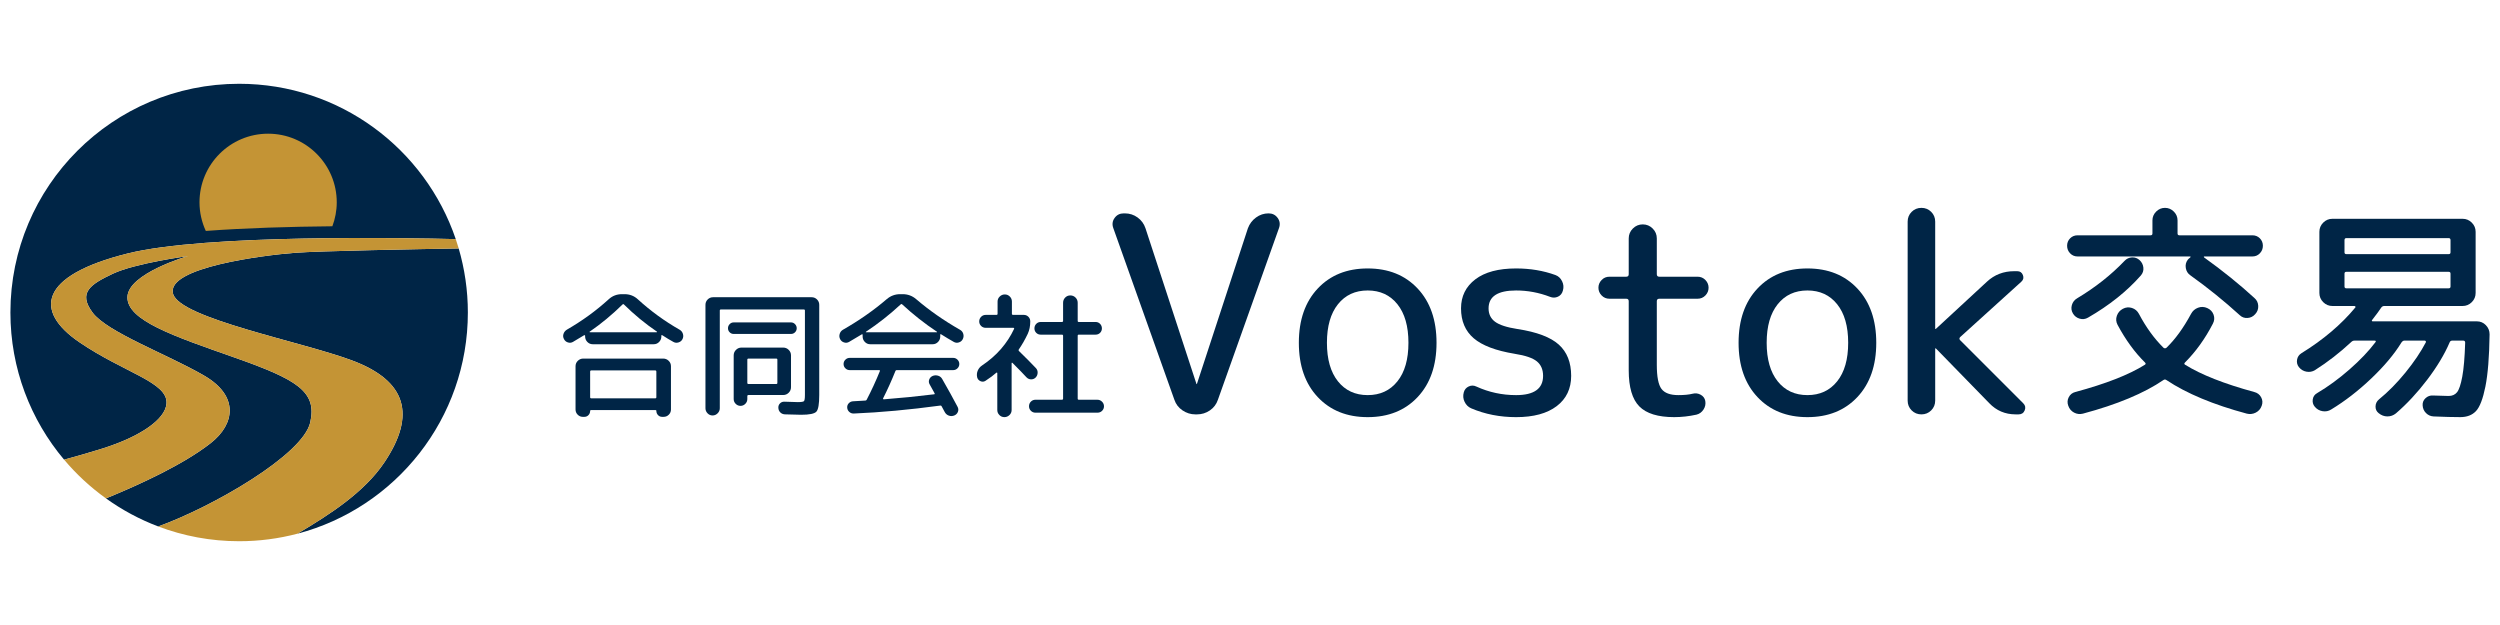
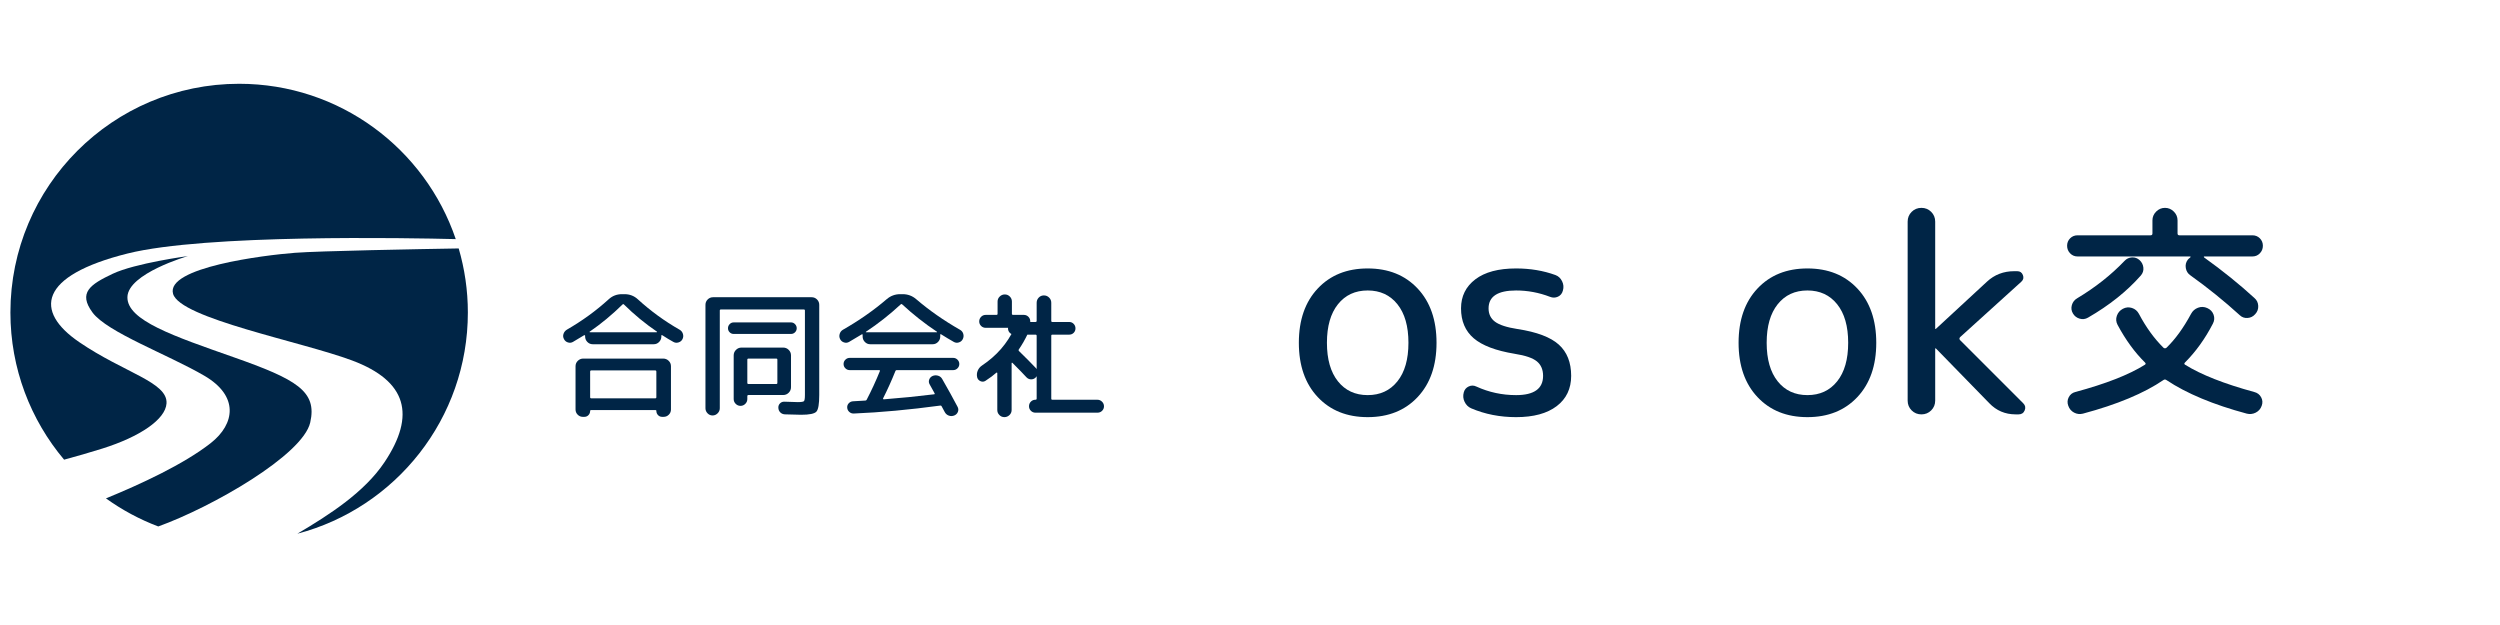
<svg xmlns="http://www.w3.org/2000/svg" id="_レイヤー_1" data-name="レイヤー_1" version="1.1" viewBox="0 0 1200 300">
  <defs>
    <style>
      .st0 {
        fill: #c49435;
      }

      .st1 {
        fill: #002546;
      }
    </style>
  </defs>
  <g>
    <g>
      <path class="st1" d="M275.053,164.101c-.758.446-1.569.535-2.437.269-.868-.269-1.503-.802-1.903-1.604-.446-.8-.524-1.635-.234-2.504.289-.867.834-1.546,1.636-2.036,7.344-4.227,14.021-9.081,20.031-14.555,1.78-1.646,3.916-2.471,6.41-2.471h1.202c2.492,0,4.629.824,6.41,2.471,6.143,5.609,12.842,10.483,20.098,14.623.756.446,1.269,1.102,1.536,1.969.268.869.2,1.704-.2,2.504-.4.802-1.046,1.335-1.936,1.604-.89.267-1.714.177-2.471-.269-1.558-.845-3.294-1.891-5.208-3.138-.356-.222-.534-.155-.534.201v.334c0,1.024-.356,1.902-1.068,2.637-.713.735-1.581,1.102-2.604,1.102h-29.246c-1.025,0-1.893-.367-2.604-1.102-.712-.735-1.068-1.613-1.068-2.637v-.334c0-.09-.056-.168-.167-.235-.111-.065-.212-.076-.3-.032-1.158.712-2.938,1.781-5.341,3.203ZM279.993,172.113h38.326c1.024,0,1.904.358,2.638,1.068.735.712,1.102,1.581,1.102,2.605v20.765c0,.979-.345,1.814-1.035,2.504-.691.69-1.525,1.035-2.504,1.035h-.668c-.801,0-1.468-.278-2.003-.833-.534-.558-.802-1.236-.802-2.038,0-.267-.157-.399-.467-.399h-30.848c-.312,0-.467.132-.467.399,0,.802-.268,1.481-.802,2.038-.534.556-1.202.833-2.003.833h-.668c-.98,0-1.814-.345-2.504-1.035-.691-.69-1.035-1.525-1.035-2.504v-20.765c0-1.024.367-1.893,1.102-2.605.734-.71,1.613-1.068,2.637-1.068ZM282.998,159.227c-.045.09,0,.179.133.269h32.05c.134-.045.2-.134.2-.269-5.698-3.873-10.995-8.234-15.891-13.086-.224-.222-.446-.222-.668,0-5.031,4.941-10.305,9.305-15.824,13.086ZM315.048,190.676v-12.286c0-.399-.2-.6-.6-.6h-30.581c-.401,0-.6.201-.6.6v12.286c0,.356.2.535.6.535h30.581c.4,0,.6-.179.6-.535Z" />
      <path class="st1" d="M344.461,198.388c-.691.69-1.503,1.035-2.437,1.035s-1.736-.345-2.404-1.035c-.668-.69-1.001-1.503-1.001-2.437v-49.611c0-1.024.356-1.891,1.068-2.603.711-.712,1.579-1.068,2.604-1.068h47.273c1.024,0,1.892.356,2.604,1.068.711.712,1.068,1.579,1.068,2.603v43.267c0,4.319-.457,6.978-1.369,7.979-.914,1.001-3.351,1.503-7.311,1.503-1.559,0-4.163-.067-7.813-.2-.89-.045-1.625-.358-2.203-.936-.579-.578-.891-1.313-.935-2.202-.045-.847.223-1.559.802-2.137.578-.578,1.29-.847,2.137-.802,3.248.134,5.385.2,6.41.2,1.646,0,2.625-.155,2.938-.466.31-.311.467-1.29.467-2.939v-40.53c0-.354-.178-.533-.534-.533h-39.794c-.357,0-.534.179-.534.533v46.874c0,.934-.346,1.747-1.035,2.437ZM379.682,160.295h-27.51c-.757,0-1.402-.267-1.936-.8-.533-.535-.801-1.18-.801-1.937s.268-1.412.801-1.969c.534-.556,1.179-.835,1.936-.835h27.51c.756,0,1.401.28,1.936.835.534.558.802,1.214.802,1.969s-.268,1.402-.802,1.937c-.534.533-1.179.8-1.936.8ZM357.747,193.847c-.645.645-1.413.968-2.303.968s-1.66-.323-2.304-.968c-.646-.645-.969-1.413-.969-2.303v-20.966c0-1.024.367-1.904,1.102-2.638s1.613-1.1,2.638-1.1h20.031c1.024,0,1.903.365,2.638,1.1s1.102,1.615,1.102,2.638v15.29c0,1.024-.367,1.902-1.102,2.637s-1.614,1.102-2.638,1.102h-16.626c-.4,0-.6.179-.6.535v1.402c0,.889-.324,1.658-.969,2.303ZM358.716,172.648v11.151c0,.356.2.533.6.533h13.22c.401,0,.601-.177.601-.533v-11.151c0-.356-.2-.535-.601-.535h-13.22c-.4,0-.6.179-.6.535Z" />
      <path class="st1" d="M407.591,164.101c-.757.446-1.569.535-2.437.269-.868-.269-1.502-.802-1.903-1.604s-.467-1.635-.2-2.504c.267-.867.778-1.523,1.536-1.969,7.789-4.451,14.8-9.347,21.032-14.69,1.869-1.602,4.029-2.404,6.477-2.404h1.202c2.447,0,4.608.802,6.477,2.404,6.232,5.342,13.242,10.239,21.032,14.69.802.446,1.324,1.102,1.569,1.969.244.869.167,1.704-.234,2.504-.4.802-1.035,1.335-1.903,1.604-.868.267-1.68.177-2.437-.269-2.047-1.156-4.051-2.359-6.009-3.604-.312-.222-.467-.134-.467.267v.735c0,1.024-.357,1.902-1.068,2.637-.713.735-1.581,1.102-2.604,1.102h-29.914c-1.025,0-1.893-.367-2.604-1.102-.712-.735-1.068-1.613-1.068-2.637v-.735c0-.356-.178-.423-.534-.2-2.136,1.29-4.117,2.469-5.943,3.537ZM429.759,178.19c-1.781,4.451-3.739,8.792-5.876,13.021-.045.09-.034.188.034.3.066.112.167.166.3.166,8.056-.623,16.069-1.423,24.037-2.404.401,0,.511-.177.334-.533-.4-.712-1.179-2.115-2.336-4.207-.446-.757-.524-1.536-.234-2.338.289-.8.834-1.378,1.636-1.736.845-.354,1.713-.399,2.604-.132.889.267,1.557.802,2.003,1.602,2.715,4.719,5.163,9.148,7.345,13.287.445.802.511,1.613.2,2.437-.312.824-.891,1.413-1.736,1.77-.891.356-1.77.379-2.638.067s-1.525-.891-1.97-1.736l-1.402-2.605c-.178-.401-.445-.556-.801-.466-14.823,2.003-28.622,3.271-41.398,3.806-.846.043-1.58-.213-2.203-.768-.624-.558-.957-1.259-1.001-2.103-.045-.802.211-1.492.767-2.07s1.235-.889,2.037-.934c1.246-.045,3.16-.157,5.742-.334.445,0,.735-.179.868-.535,2.27-4.361,4.361-8.902,6.276-13.621.089-.311-.045-.468-.401-.468h-14.088c-.801,0-1.492-.289-2.07-.867-.579-.578-.868-1.268-.868-2.07s.289-1.492.868-2.07c.578-.578,1.269-.869,2.07-.869h49.677c.801,0,1.491.291,2.07.869.578.578.868,1.268.868,2.07s-.29,1.492-.868,2.07c-.579.578-1.269.867-2.07.867h-27.042c-.357,0-.6.179-.735.535ZM415.671,159.227c-.045.045-.066.101-.066.168s.044.101.133.101h33.919c.089,0,.133-.034.133-.101s-.022-.123-.066-.168c-5.787-3.826-11.33-8.19-16.626-13.086-.267-.267-.534-.267-.801,0-5.298,4.897-10.84,9.26-16.626,13.086Z" />
-       <path class="st1" d="M493.324,160.228c-1.292,2.717-2.715,5.21-4.273,7.479-.223.267-.178.558.133.869,3.205,3.116,5.898,5.831,8.08,8.145.578.625.845,1.38.8,2.271-.045.889-.379,1.646-1.001,2.269-.623.58-1.346.858-2.169.835-.824-.022-1.548-.345-2.17-.968-1.335-1.469-3.584-3.783-6.743-6.946-.09-.088-.179-.11-.268-.065-.09.045-.133.112-.133.2v22.503c0,.934-.345,1.736-1.035,2.404-.691.668-1.502,1.001-2.437,1.001s-1.736-.334-2.404-1.001-1.001-1.469-1.001-2.404v-17.763c0-.088-.057-.155-.167-.2-.112-.043-.19-.043-.234,0-1.335,1.203-3.094,2.515-5.275,3.94-.757.49-1.559.544-2.404.166-.847-.377-1.381-1.011-1.603-1.902v-.067c-.223-1.068-.123-2.103.3-3.105s1.102-1.814,2.037-2.437c6.944-4.63,12.085-10.505,15.423-17.628.044-.088.034-.188-.034-.3-.066-.11-.167-.166-.3-.166h-13.287c-.89,0-1.635-.3-2.237-.902-.6-.6-.902-1.324-.902-2.169s.301-1.581.902-2.204c.601-.623,1.346-.934,2.237-.934h5.142c.355,0,.534-.179.534-.535v-5.876c0-.934.344-1.736,1.035-2.404.69-.668,1.502-1.001,2.437-1.001s1.736.334,2.404,1.001,1.001,1.469,1.001,2.404v5.876c0,.356.2.535.601.535h5.14c.847,0,1.57.3,2.17.901.602.6.902,1.346.902,2.238,0,2.226-.401,4.205-1.203,5.941ZM526.777,191.878c.843,0,1.577.311,2.204.934.623.625.932,1.357.932,2.204s-.298,1.568-.902,2.169c-.6.602-1.346.902-2.234.902h-29.78c-.847,0-1.57-.3-2.17-.902-.6-.6-.902-1.324-.902-2.169,0-.891.302-1.637.902-2.238s1.324-.901,2.17-.901h12.685c.403,0,.6-.177.6-.535v-30.179c0-.356-.198-.535-.6-.535h-10.149c-.845,0-1.559-.289-2.137-.867s-.867-1.29-.867-2.137.289-1.57.867-2.17,1.292-.901,2.137-.901h10.149c.403,0,.6-.177.6-.535v-8.68c0-.979.336-1.812,1.003-2.504.668-.688,1.492-1.035,2.469-1.035s1.816.347,2.506,1.035c.69.692,1.033,1.525,1.033,2.504v8.68c0,.358.179.535.537.535h8.078c.847,0,1.559.3,2.137.901s.869,1.326.869,2.17-.291,1.559-.869,2.137-1.29.867-2.137.867h-8.078c-.358,0-.537.179-.537.535v30.179c0,.358.179.535.537.535h8.947Z" />
+       <path class="st1" d="M493.324,160.228c-1.292,2.717-2.715,5.21-4.273,7.479-.223.267-.178.558.133.869,3.205,3.116,5.898,5.831,8.08,8.145.578.625.845,1.38.8,2.271-.045.889-.379,1.646-1.001,2.269-.623.58-1.346.858-2.169.835-.824-.022-1.548-.345-2.17-.968-1.335-1.469-3.584-3.783-6.743-6.946-.09-.088-.179-.11-.268-.065-.09.045-.133.112-.133.2v22.503c0,.934-.345,1.736-1.035,2.404-.691.668-1.502,1.001-2.437,1.001s-1.736-.334-2.404-1.001-1.001-1.469-1.001-2.404v-17.763c0-.088-.057-.155-.167-.2-.112-.043-.19-.043-.234,0-1.335,1.203-3.094,2.515-5.275,3.94-.757.49-1.559.544-2.404.166-.847-.377-1.381-1.011-1.603-1.902v-.067c-.223-1.068-.123-2.103.3-3.105s1.102-1.814,2.037-2.437c6.944-4.63,12.085-10.505,15.423-17.628.044-.088.034-.188-.034-.3-.066-.11-.167-.166-.3-.166h-13.287c-.89,0-1.635-.3-2.237-.902-.6-.6-.902-1.324-.902-2.169s.301-1.581.902-2.204c.601-.623,1.346-.934,2.237-.934h5.142c.355,0,.534-.179.534-.535v-5.876c0-.934.344-1.736,1.035-2.404.69-.668,1.502-1.001,2.437-1.001s1.736.334,2.404,1.001,1.001,1.469,1.001,2.404v5.876c0,.356.2.535.601.535h5.14c.847,0,1.57.3,2.17.901.602.6.902,1.346.902,2.238,0,2.226-.401,4.205-1.203,5.941ZM526.777,191.878c.843,0,1.577.311,2.204.934.623.625.932,1.357.932,2.204s-.298,1.568-.902,2.169c-.6.602-1.346.902-2.234.902h-29.78c-.847,0-1.57-.3-2.17-.902-.6-.6-.902-1.324-.902-2.169,0-.891.302-1.637.902-2.238s1.324-.901,2.17-.901c.403,0,.6-.177.6-.535v-30.179c0-.356-.198-.535-.6-.535h-10.149c-.845,0-1.559-.289-2.137-.867s-.867-1.29-.867-2.137.289-1.57.867-2.17,1.292-.901,2.137-.901h10.149c.403,0,.6-.177.6-.535v-8.68c0-.979.336-1.812,1.003-2.504.668-.688,1.492-1.035,2.469-1.035s1.816.347,2.506,1.035c.69.692,1.033,1.525,1.033,2.504v8.68c0,.358.179.535.537.535h8.078c.847,0,1.559.3,2.137.901s.869,1.326.869,2.17-.291,1.559-.869,2.137-1.29.867-2.137.867h-8.078c-.358,0-.537.179-.537.535v30.179c0,.358.179.535.537.535h8.947Z" />
    </g>
    <g>
      <g>
-         <path class="st1" d="M563.706,191.897l-29.344-82.474c-.616-1.761-.395-3.37.664-4.824,1.056-1.454,2.51-2.181,4.359-2.181h.528c2.292,0,4.341.661,6.149,1.982,1.805,1.321,3.06,3.041,3.765,5.156l24.453,74.678c0,.089.041.129.129.129s.133-.041.133-.129l24.453-74.678c.794-2.115,2.093-3.835,3.898-5.156,1.805-1.321,3.809-1.982,6.013-1.982,1.853,0,3.307.727,4.363,2.181,1.059,1.454,1.277,3.064.661,4.824l-29.34,82.474c-.709,2.115-1.982,3.813-3.835,5.09-1.849,1.277-3.92,1.916-6.212,1.916h-.794c-2.204,0-4.252-.639-6.146-1.916-1.894-1.277-3.193-2.975-3.898-5.09Z" />
        <path class="st1" d="M680.478,190.576c-6.035,6.434-14.034,9.648-23.988,9.648s-17.953-3.215-23.988-9.648c-6.039-6.43-9.054-15.111-9.054-26.037s3.016-19.603,9.054-26.037c6.035-6.434,14.03-9.648,23.988-9.648s17.953,3.215,23.988,9.648c6.035,6.434,9.054,15.111,9.054,26.037s-3.019,19.607-9.054,26.037ZM670.763,146.036c-3.525-4.407-8.283-6.611-14.273-6.611s-10.752,2.204-14.273,6.611c-3.525,4.407-5.289,10.575-5.289,18.503s1.764,14.1,5.289,18.503c3.521,4.407,8.279,6.611,14.273,6.611s10.748-2.204,14.273-6.611c3.525-4.403,5.289-10.571,5.289-18.503s-1.764-14.096-5.289-18.503Z" />
        <path class="st1" d="M727.07,169.825c-9.076-1.495-15.643-3.983-19.696-7.467-4.053-3.481-6.079-8.261-6.079-14.34,0-5.817,2.292-10.461,6.873-13.945,4.581-3.481,11.103-5.219,19.563-5.219,6.784,0,13.085,1.056,18.898,3.171,1.41.528,2.466,1.521,3.174,2.975.705,1.454.834,2.931.395,4.426-.354,1.414-1.144,2.403-2.377,2.975-1.237.576-2.514.594-3.835.066-5.286-2.026-10.704-3.041-16.256-3.041-8.814,0-13.218,2.864-13.218,8.593,0,2.731,1.034,4.869,3.104,6.411,2.071,1.543,5.662,2.709,10.774,3.503,9.25,1.41,15.861,3.898,19.825,7.467,3.964,3.569,5.946,8.571,5.946,15.001,0,6.168-2.311,11.014-6.939,14.539-4.625,3.525-11.125,5.286-19.493,5.286-7.755,0-14.938-1.406-21.545-4.23-1.41-.613-2.469-1.65-3.171-3.104-.709-1.454-.842-2.975-.399-4.558.351-1.325,1.144-2.27,2.381-2.842,1.233-.572,2.466-.55,3.698.066,5.991,2.731,12.336,4.097,19.035,4.097,8.633,0,12.952-3.086,12.952-9.254,0-2.993-.993-5.308-2.975-6.939-1.982-1.628-5.529-2.842-10.638-3.636Z" />
-         <path class="st1" d="M772.533,143.393c-1.499,0-2.754-.532-3.765-1.587-1.015-1.056-1.521-2.288-1.521-3.702,0-1.406.506-2.643,1.521-3.698,1.011-1.059,2.266-1.587,3.765-1.587h8.065c.79,0,1.189-.395,1.189-1.189v-17.182c0-1.853.661-3.436,1.982-4.758,1.321-1.325,2.909-1.986,4.758-1.986s3.436.661,4.758,1.986c1.321,1.321,1.982,2.905,1.982,4.758v17.182c0,.794.399,1.189,1.192,1.189h18.371c1.499,0,2.754.528,3.769,1.587,1.011,1.056,1.517,2.292,1.517,3.698,0,1.414-.506,2.647-1.517,3.702-1.015,1.056-2.27,1.587-3.769,1.587h-18.371c-.794,0-1.192.395-1.192,1.189v30.533c0,5.729.749,9.582,2.248,11.564s4.186,2.975,8.061,2.975c2.82,0,5.112-.221,6.873-.661,1.325-.351,2.599-.199,3.835.461,1.233.661,1.982,1.654,2.248,2.975.262,1.499-.022,2.886-.86,4.164s-1.964,2.093-3.37,2.443c-3.614.794-7.183,1.189-10.708,1.189-7.755,0-13.329-1.716-16.717-5.153-3.396-3.436-5.09-9.206-5.09-17.315v-33.175c0-.794-.399-1.189-1.189-1.189h-8.065Z" />
        <path class="st1" d="M891.552,190.576c-6.035,6.434-14.034,9.648-23.988,9.648s-17.953-3.215-23.988-9.648c-6.039-6.43-9.054-15.111-9.054-26.037s3.016-19.603,9.054-26.037c6.035-6.434,14.03-9.648,23.988-9.648s17.953,3.215,23.988,9.648c6.035,6.434,9.054,15.111,9.054,26.037s-3.019,19.607-9.054,26.037ZM881.837,146.036c-3.525-4.407-8.283-6.611-14.273-6.611s-10.752,2.204-14.273,6.611c-3.525,4.407-5.289,10.575-5.289,18.503s1.764,14.1,5.289,18.503c3.521,4.407,8.279,6.611,14.273,6.611s10.748-2.204,14.273-6.611c3.525-4.403,5.289-10.571,5.289-18.503s-1.764-14.096-5.289-18.503Z" />
        <path class="st1" d="M926.976,196.988c-1.277,1.277-2.842,1.916-4.691,1.916s-3.418-.639-4.695-1.916c-1.277-1.277-1.916-2.842-1.916-4.691v-85.914c0-1.849.639-3.414,1.916-4.691s2.842-1.916,4.695-1.916,3.414.639,4.691,1.916,1.916,2.842,1.916,4.691v51.417c0,.089.044.133.133.133l.266-.133,24.45-22.601c3.614-3.348,7.973-5.024,13.085-5.024h1.454c1.321,0,2.226.616,2.709,1.849.484,1.237.244,2.292-.727,3.174l-29.34,26.565c-.532.528-.532,1.059,0,1.587l30.267,30.267c.967.971,1.189,2.093.661,3.37-.528,1.277-1.499,1.916-2.909,1.916h-1.454c-5.024,0-9.25-1.805-12.686-5.419l-25.509-26.17c-.092-.085-.181-.133-.266-.133-.089,0-.133.048-.133.133v24.981c0,1.849-.639,3.414-1.916,4.691Z" />
      </g>
      <g>
        <path class="st1" d="M997.231,123.102c-1.415,0-2.606-.502-3.572-1.505s-1.449-2.213-1.449-3.628.483-2.603,1.449-3.572c.966-.966,2.157-1.449,3.572-1.449h35.046c.595,0,.895-.296.895-.895v-6.249c0-1.636.592-3.048,1.783-4.242,1.191-1.188,2.606-1.786,4.242-1.786s3.051.598,4.242,1.786c1.191,1.194,1.786,2.606,1.786,4.242v6.249c0,.598.296.895.891.895h35.046c1.412,0,2.606.483,3.572,1.449.966.969,1.452,2.16,1.452,3.572s-.486,2.624-1.452,3.628c-.966,1.004-2.16,1.505-3.572,1.505h-23.102c-.15,0-.224.056-.224.168s.037.206.112.281c8.93,6.399,17.002,12.91,24.218,19.53,1.119.969,1.711,2.216,1.786,3.74s-.408,2.846-1.449,3.961c-.969,1.116-2.176,1.73-3.628,1.842-1.449.112-2.696-.315-3.737-1.284-7.518-6.845-15.441-13.243-23.775-19.197-1.191-.817-1.917-1.97-2.176-3.46-.262-1.487.056-2.827.948-4.018.224-.296.633-.67,1.228-1.116.075-.075.112-.168.112-.281s-.075-.168-.221-.168h-54.021ZM992.768,194.755c-.521-1.412-.446-2.771.224-4.074.667-1.3,1.708-2.138,3.123-2.509,14.658-3.943,25.782-8.297,33.372-13.06.521-.296.558-.67.112-1.116-4.912-4.834-9.304-10.862-13.172-18.081-.745-1.412-.854-2.864-.334-4.351.521-1.49,1.487-2.606,2.902-3.351,1.412-.742,2.864-.873,4.351-.39,1.49.486,2.606,1.434,3.351,2.846,3.419,6.474,7.365,11.906,11.828,16.295.449.299.895.299,1.34,0,4.242-4.089,8.185-9.522,11.831-16.295.742-1.412,1.858-2.4,3.347-2.958,1.487-.558,2.977-.502,4.463.168,1.49.67,2.493,1.73,3.014,3.179.521,1.452.408,2.886-.334,4.298-3.721,7.219-8.188,13.43-13.393,18.639-.446.446-.411.82.112,1.116,7.661,4.763,18.71,9.117,33.147,13.06,1.487.371,2.584,1.209,3.291,2.509.708,1.303.798,2.662.281,4.074-.524,1.49-1.471,2.587-2.849,3.294-1.378.704-2.808.873-4.295.502-16.073-4.317-28.909-9.672-38.505-16.07-.521-.374-1.004-.408-1.452-.112-9.375,6.399-22.285,11.791-38.727,16.183-1.49.371-2.902.203-4.242-.502-1.34-.708-2.269-1.805-2.79-3.294ZM1002.255,152.456c-1.269.745-2.606.913-4.018.502-1.415-.408-2.497-1.244-3.238-2.509-.745-1.265-.913-2.606-.502-4.021.408-1.412,1.244-2.49,2.512-3.235,8.705-5.208,16.295-11.199,22.768-17.969.966-1.041,2.157-1.599,3.569-1.674,1.415-.075,2.643.371,3.684,1.337,1.041.969,1.636,2.16,1.786,3.572.15,1.415-.262,2.68-1.228,3.796-6.695,7.589-15.142,14.325-25.334,20.2Z" />
-         <path class="st1" d="M1111.182,177.681c-1.265.745-2.621.985-4.074.726-1.449-.262-2.662-.988-3.628-2.179-.82-1.041-1.116-2.232-.891-3.572.224-1.337.929-2.378,2.119-3.123,10.491-6.474,19.122-13.801,25.895-21.989.146-.296,0-.517-.446-.667h-10.603c-1.714,0-3.182-.614-4.41-1.842-1.225-1.228-1.839-2.696-1.839-4.41v-29.351c0-1.711.614-3.182,1.839-4.41,1.228-1.228,2.696-1.842,4.41-1.842h62.502c1.708,0,3.179.614,4.407,1.842s1.842,2.699,1.842,4.41v29.351c0,1.714-.614,3.182-1.842,4.41-1.228,1.228-2.699,1.842-4.407,1.842h-37.614c-.595,0-1.078.262-1.449.779-.82,1.269-2.272,3.238-4.354,5.916-.299.446-.187.67.337.67h49.888c1.711,0,3.16.614,4.351,1.842s1.786,2.696,1.786,4.407c-.15,10.79-.82,19.14-2.007,25.056-1.191,5.916-2.699,9.84-4.519,11.775-1.826,1.936-4.336,2.902-7.536,2.902-3.422,0-7.699-.112-12.832-.334-1.415-.075-2.624-.614-3.628-1.621-1.007-1.004-1.546-2.25-1.618-3.737-.078-1.34.39-2.475,1.393-3.404,1.004-.932,2.176-1.359,3.516-1.284,4.018.15,6.545.224,7.589.224,1.711,0,3.051-.595,4.018-1.786s1.805-3.684,2.512-7.48c.704-3.793,1.172-9.223,1.393-16.295,0-.667-.296-1.004-.891-1.004h-5.358c-.595,0-1.004.299-1.228.895-2.453,5.729-6.047,11.701-10.769,17.912-4.725,6.212-9.731,11.588-15.011,16.126-1.194.966-2.55,1.452-4.074,1.452s-2.924-.524-4.186-1.565c-1.044-.82-1.546-1.895-1.509-3.235s.577-2.456,1.621-3.347c4.388-3.572,8.63-7.87,12.723-12.891,4.089-5.024,7.365-9.877,9.821-14.565.072-.15.056-.318-.056-.502-.112-.187-.281-.281-.502-.281h-9.821c-.449,0-.895.299-1.34.895-3.422,5.579-8.241,11.327-14.453,17.242-6.215,5.916-12.633,10.881-19.253,14.898-1.265.82-2.662,1.097-4.186.838-1.527-.262-2.774-.988-3.74-2.176-.82-.969-1.135-2.123-.948-3.46.184-1.34.873-2.344,2.063-3.014,5.283-3.126,10.473-6.919,15.572-11.386,5.096-4.463,9.245-8.818,12.442-13.056.374-.521.224-.782-.446-.782h-9.597c-.598,0-1.116.224-1.565.67-5.507,5.133-11.311,9.637-17.411,13.505ZM1125.358,115.291v5.804c0,.595.296.891.891.891h49.109c.595,0,.895-.296.895-.891v-5.804c0-.67-.299-1.004-.895-1.004h-49.109c-.595,0-.891.334-.891,1.004ZM1126.249,138.393h49.109c.595,0,.895-.296.895-.891v-6.14c0-.595-.299-.891-.895-.891h-49.109c-.595,0-.891.296-.891.891v6.14c0,.595.296.891.891.891Z" />
      </g>
    </g>
  </g>
  <g>
    <path class="st1" d="M148.908,202.801c3.455-15.051-6.626-20.73-36.87-31.379-28.504-10.037-51.116-17.607-50.879-28.824.24-11.358,29.06-19.689,29.06-19.689,0,0-25.369,3.408-36.16,8.519-10.791,5.112-16.66,9.087-9.655,18.572,7.005,9.485,36.063,20.109,53.629,30.326,16.753,9.744,14.762,23.185,3.167,32.32-12.902,10.164-33.95,19.873-50.345,26.578,7.688,5.518,16.109,10.072,25.102,13.474,25.906-9.326,69.362-34.263,72.951-49.897Z" />
    <path class="st1" d="M79.93,193.644c.671-10.229-20.38-14.697-41.962-29.464-21.582-14.767-19.5-31.805,23.286-42.502,37.301-9.325,134.815-7.474,157.51-6.901-14.681-43.348-55.671-74.562-103.978-74.562-60.633,0-109.786,49.153-109.786,109.786,0,26.91,9.697,51.546,25.768,70.64,5.728-1.549,12.147-3.376,18.395-5.344,18.108-5.703,30.266-14.01,30.767-21.652Z" />
    <path class="st1" d="M141.572,121.347c-14.767,1.136-62.096,7.005-58.499,19.689,3.349,11.811,61.677,22.914,85.95,31.995,26.315,9.845,30.687,26.181,15.524,48.844-9.584,14.324-26.129,25.031-41.811,34.309,47.093-12.363,81.836-55.211,81.836-106.184,0-10.679-1.554-20.989-4.397-30.75-19.009.319-66.843,1.193-78.602,2.097Z" />
    <g>
-       <path class="st0" d="M184.547,221.875c15.163-22.663,10.791-39-15.524-48.844-24.274-9.081-82.601-20.184-85.95-31.995-3.597-12.684,43.733-18.553,58.499-19.689,11.76-.905,59.593-1.778,78.602-2.097-.439-1.505-.91-2.995-1.41-4.473-22.695-.573-120.21-2.424-157.51,6.901-42.786,10.696-44.868,27.735-23.286,42.502,21.582,14.767,42.634,19.235,41.962,29.464-.502,7.642-12.659,15.949-30.767,21.652-6.248,1.968-12.667,3.795-18.395,5.344,5.89,6.999,12.642,13.24,20.087,18.584,16.395-6.705,37.443-16.414,50.345-26.578,11.596-9.135,13.586-22.576-3.167-32.32-17.566-10.217-46.624-20.841-53.629-30.326-7.005-9.485-1.136-13.46,9.655-18.572,10.791-5.112,36.16-8.519,36.16-8.519,0,0-28.821,8.331-29.06,19.689-.237,11.217,22.375,18.787,50.879,28.824,30.244,10.649,40.325,16.329,36.87,31.379-3.589,15.634-47.045,40.571-72.951,49.897,12.074,4.568,25.155,7.088,38.829,7.088,9.66,0,19.025-1.259,27.95-3.602,15.682-9.278,32.228-19.985,41.811-34.309Z" />
-       <path class="st0" d="M159.536,108.61c1.337-3.584,2.103-7.446,2.103-11.496,0-18.193-14.748-32.941-32.941-32.941s-32.941,14.748-32.941,32.941c0,4.91,1.104,9.552,3.03,13.739,19.136-1.438,40.838-2.05,60.749-2.243Z" />
-     </g>
+       </g>
  </g>
</svg>